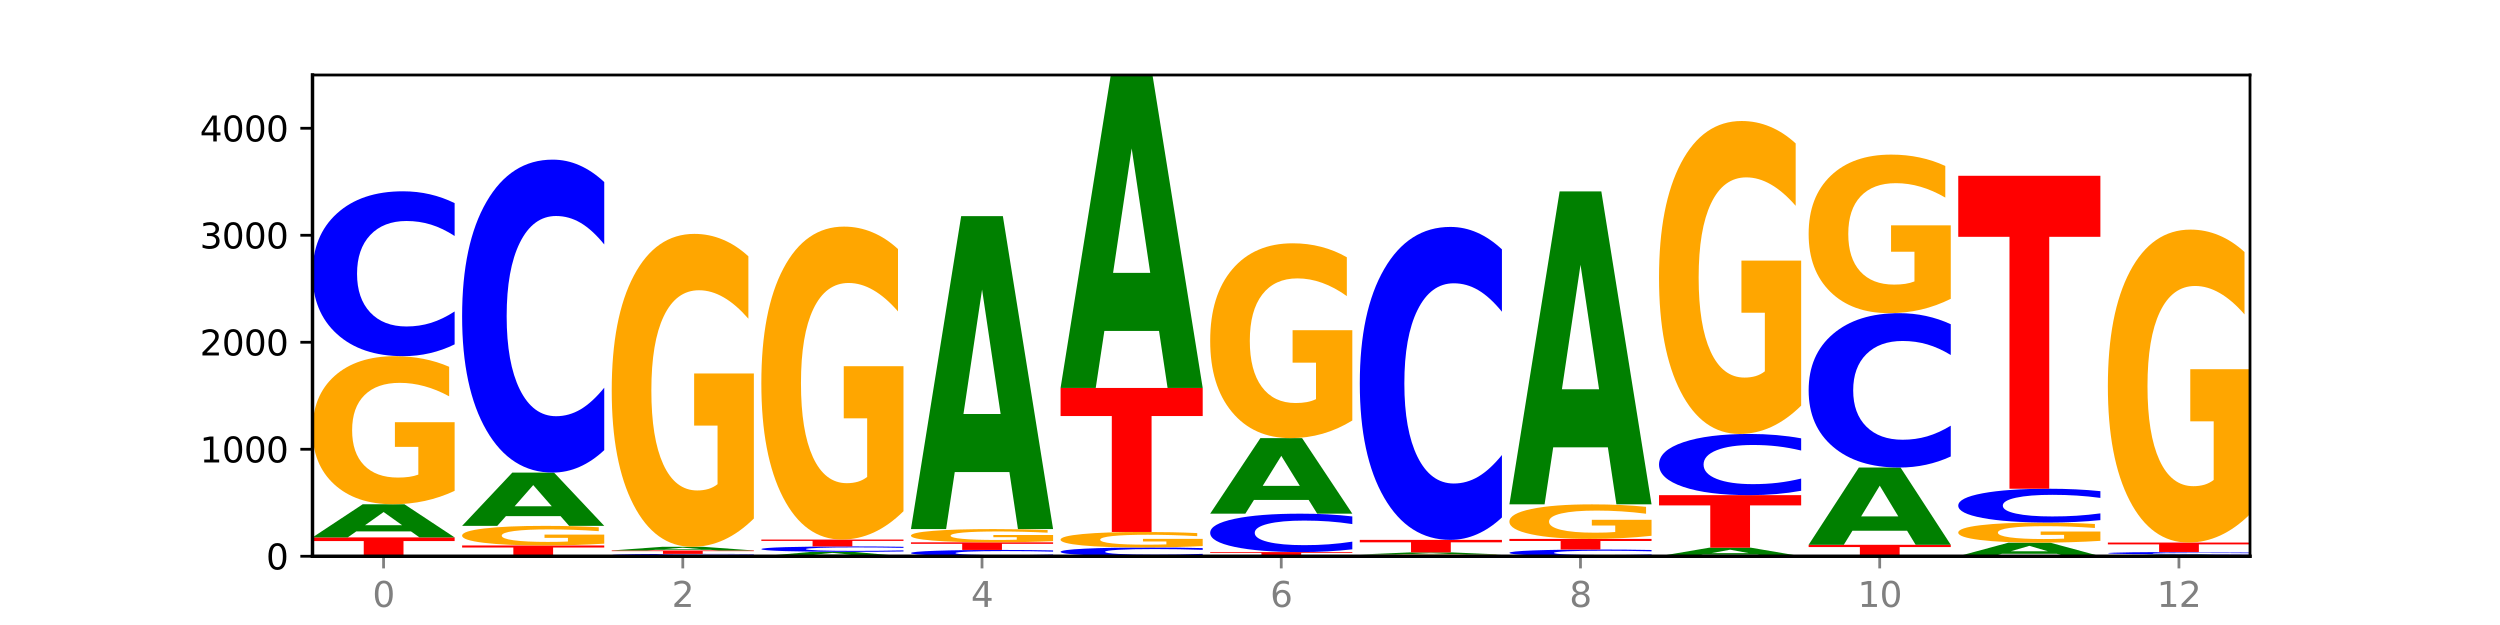
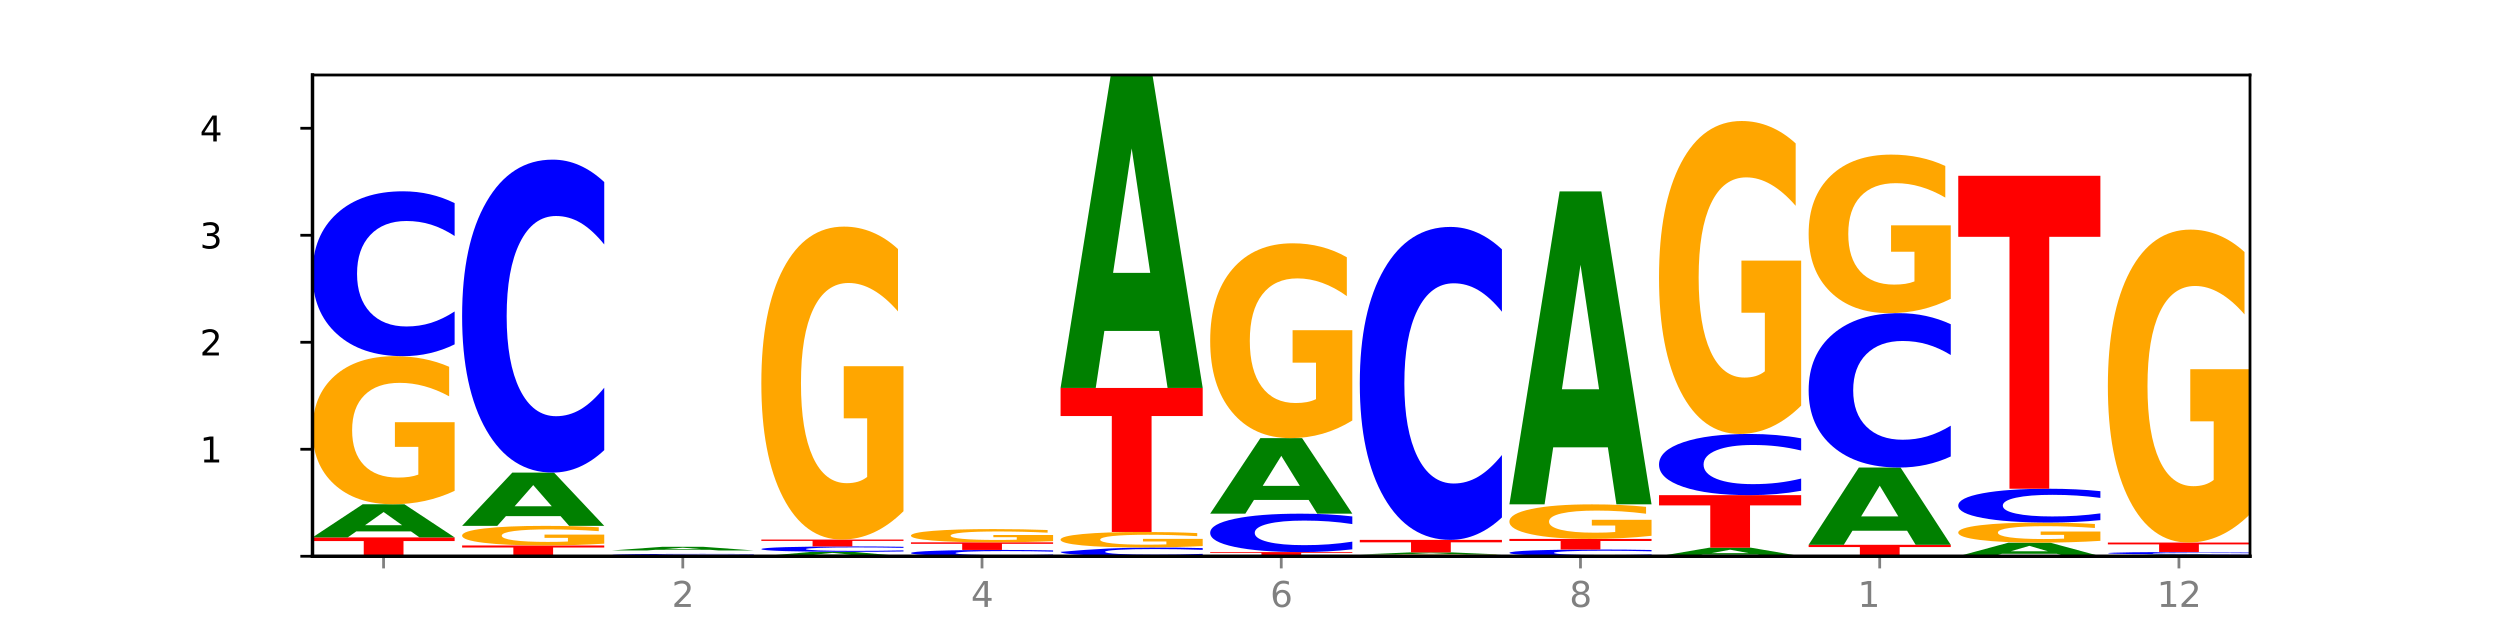
<svg xmlns="http://www.w3.org/2000/svg" xmlns:xlink="http://www.w3.org/1999/xlink" width="720pt" height="180pt" viewBox="0 0 720 180" version="1.1">
  <defs>
    <style type="text/css">*{stroke-linejoin: round; stroke-linecap: butt}</style>
  </defs>
  <g id="figure_1">
    <g id="patch_1">
      <path d="M 0 180  L 720 180  L 720 0  L 0 0  z " style="fill: #ffffff" />
    </g>
    <g id="axes_1">
      <g id="patch_2">
        <path d="M 90 160.2  L 648 160.2  L 648 21.6  L 90 21.6  z " style="fill: #ffffff" />
      </g>
      <g id="line2d_1">
        <path d="M 90 160.2  L 648 160.2  " clip-path="url(#p4b26583708)" style="fill: none; stroke: #000000; stroke-width: 0.5; stroke-linecap: square" />
      </g>
      <g id="patch_3">
        <path d="M 90 154.777  L 130.934 154.777  L 130.934 155.834  L 116.208 155.834  L 116.208 160.2  L 104.755 160.2  L 104.755 155.834  L 90 155.834  L 90 154.777  z " clip-path="url(#p4b26583708)" style="fill: #ff0000" />
      </g>
      <g id="patch_4">
        <path d="M 118.355 153.037  L 102.613 153.037  L 100.127 154.777  L 90 154.777  L 104.462 145.225  L 116.472 145.225  L 130.934 154.777  L 120.816 154.777  L 118.355 153.037  z M 105.123 151.264  L 115.819 151.264  L 110.48 147.464  L 105.123 151.264  z " clip-path="url(#p4b26583708)" style="fill: #008000" />
      </g>
      <g id="patch_5">
        <path d="M 130.934 141.366  Q 126.806 143.295 122.366 144.264  Q 117.926 145.225 113.192 145.225  Q 102.495 145.225 96.247 139.481  Q 90 133.737 90 123.915  Q 90 113.978 96.358 108.278  Q 102.724 102.578 113.797 102.578  Q 118.063 102.578 121.971 103.354  Q 125.889 104.12 129.356 105.635  L 129.356 114.136  Q 125.779 112.189 122.237 111.229  Q 118.696 110.26 115.137 110.26  Q 108.55 110.26 104.981 113.802  Q 101.412 117.334 101.412 123.915  Q 101.412 130.434 104.853 133.993  Q 108.293 137.543 114.623 137.543  Q 116.348 137.543 117.825 137.34  Q 119.302 137.129 120.476 136.688  L 120.476 128.707  L 113.733 128.707  L 113.733 121.598  L 130.934 121.598  L 130.934 141.366  z " clip-path="url(#p4b26583708)" style="fill: #ffa600" />
      </g>
      <g id="patch_6">
        <path d="M 130.934 99.175  Q 127.51 100.862 123.808 101.715  Q 120.105 102.578 116.073 102.578  Q 104.047 102.578 97.024 96.183  Q 90 89.788 90 78.851  Q 90 67.875 97.024 61.49  Q 104.047 55.094 116.073 55.094  Q 120.105 55.094 123.808 55.958  Q 127.51 56.811 130.934 58.498  L 130.934 67.963  Q 127.479 65.727 124.127 64.687  Q 120.776 63.648 117.073 63.648  Q 110.431 63.648 106.625 67.699  Q 102.83 71.74 102.83 78.851  Q 102.83 85.933 106.625 89.984  Q 110.431 94.025 117.073 94.025  Q 120.776 94.025 124.127 92.985  Q 127.479 91.936 130.934 89.7  L 130.934 99.175  z " clip-path="url(#p4b26583708)" style="fill: #0000ff" />
      </g>
      <g id="patch_7">
        <path d="M 133.089 157.088  L 174.023 157.088  L 174.023 157.695  L 159.296 157.695  L 159.296 160.2  L 147.844 160.2  L 147.844 157.695  L 133.089 157.695  L 133.089 157.088  z " clip-path="url(#p4b26583708)" style="fill: #ff0000" />
      </g>
      <g id="patch_8">
        <path d="M 174.023 156.578  Q 169.895 156.833 165.455 156.961  Q 161.014 157.088 156.281 157.088  Q 145.584 157.088 139.336 156.328  Q 133.089 155.569 133.089 154.27  Q 133.089 152.956 139.446 152.203  Q 145.813 151.449 156.886 151.449  Q 161.152 151.449 165.06 151.551  Q 168.977 151.653 172.445 151.853  L 172.445 152.977  Q 168.867 152.72 165.326 152.593  Q 161.785 152.465 158.226 152.465  Q 151.639 152.465 148.07 152.933  Q 144.501 153.4 144.501 154.27  Q 144.501 155.132 147.941 155.603  Q 151.382 156.072 157.712 156.072  Q 159.437 156.072 160.914 156.045  Q 162.391 156.017 163.565 155.959  L 163.565 154.904  L 156.822 154.904  L 156.822 153.964  L 174.023 153.964  L 174.023 156.578  z " clip-path="url(#p4b26583708)" style="fill: #ffa600" />
      </g>
      <g id="patch_9">
        <path d="M 161.444 148.653  L 145.701 148.653  L 143.216 151.449  L 133.089 151.449  L 147.551 136.104  L 159.561 136.104  L 174.023 151.449  L 163.905 151.449  L 161.444 148.653  z M 148.212 145.805  L 158.908 145.805  L 153.569 139.702  L 148.212 145.805  z " clip-path="url(#p4b26583708)" style="fill: #008000" />
      </g>
      <g id="patch_10">
        <path d="M 174.023 129.643  Q 170.599 132.846 166.897 134.465  Q 163.194 136.104 159.161 136.104  Q 147.136 136.104 140.112 123.965  Q 133.089 111.826 133.089 91.067  Q 133.089 70.233 140.112 58.113  Q 147.136 45.974 159.161 45.974  Q 163.194 45.974 166.897 47.612  Q 170.599 49.232 174.023 52.434  L 174.023 70.401  Q 170.568 66.156 167.216 64.182  Q 163.864 62.209 160.162 62.209  Q 153.52 62.209 149.714 69.898  Q 145.919 77.568 145.919 91.067  Q 145.919 104.509 149.714 112.198  Q 153.52 119.869 160.162 119.869  Q 163.864 119.869 167.216 117.895  Q 170.568 115.903 174.023 111.658  L 174.023 129.643  z " clip-path="url(#p4b26583708)" style="fill: #0000ff" />
      </g>
      <g id="patch_11">
        <path d="M 217.112 160.151  Q 213.688 160.175 209.985 160.188  Q 206.283 160.2 202.25 160.2  Q 190.225 160.2 183.201 160.109  Q 176.178 160.017 176.178 159.861  Q 176.178 159.705 183.201 159.613  Q 190.225 159.522 202.25 159.522  Q 206.283 159.522 209.985 159.534  Q 213.688 159.547 217.112 159.571  L 217.112 159.706  Q 213.657 159.674 210.305 159.659  Q 206.953 159.644 203.251 159.644  Q 196.609 159.644 192.803 159.702  Q 189.008 159.76 189.008 159.861  Q 189.008 159.962 192.803 160.02  Q 196.609 160.078 203.251 160.078  Q 206.953 160.078 210.305 160.063  Q 213.657 160.048 217.112 160.016  L 217.112 160.151  z " clip-path="url(#p4b26583708)" style="fill: #0000ff" />
      </g>
      <g id="patch_12">
-         <path d="M 176.178 158.536  L 217.112 158.536  L 217.112 158.728  L 202.385 158.728  L 202.385 159.522  L 190.933 159.522  L 190.933 158.728  L 176.178 158.728  L 176.178 158.536  z " clip-path="url(#p4b26583708)" style="fill: #ff0000" />
-       </g>
+         </g>
      <g id="patch_13">
        <path d="M 204.533 158.345  L 188.79 158.345  L 186.304 158.536  L 176.178 158.536  L 190.64 157.488  L 202.65 157.488  L 217.112 158.536  L 206.993 158.536  L 204.533 158.345  z M 191.301 158.151  L 201.997 158.151  L 196.657 157.734  L 191.301 158.151  z " clip-path="url(#p4b26583708)" style="fill: #008000" />
      </g>
      <g id="patch_14">
-         <path d="M 217.112 149.334  Q 212.984 153.411 208.543 155.459  Q 204.103 157.488 199.369 157.488  Q 188.673 157.488 182.425 145.349  Q 176.178 133.21 176.178 112.451  Q 176.178 91.45 182.535 79.404  Q 188.902 67.358 199.975 67.358  Q 204.241 67.358 208.149 68.997  Q 212.066 70.616 215.534 73.819  L 215.534 91.785  Q 211.956 87.671 208.415 85.641  Q 204.874 83.593 201.314 83.593  Q 194.727 83.593 191.159 91.078  Q 187.59 98.544 187.59 112.451  Q 187.59 126.229 191.03 133.75  Q 194.471 141.253 200.801 141.253  Q 202.525 141.253 204.002 140.825  Q 205.479 140.378 206.654 139.447  L 206.654 122.58  L 199.911 122.58  L 199.911 107.555  L 217.112 107.555  L 217.112 149.334  z " clip-path="url(#p4b26583708)" style="fill: #ffa600" />
-       </g>
+         </g>
      <g id="patch_15">
        <path d="M 247.622 159.97  L 231.879 159.97  L 229.393 160.2  L 219.266 160.2  L 233.729 158.937  L 245.739 158.937  L 260.201 160.2  L 250.082 160.2  L 247.622 159.97  z M 234.39 159.735  L 245.086 159.735  L 239.746 159.233  L 234.39 159.735  z " clip-path="url(#p4b26583708)" style="fill: #008000" />
      </g>
      <g id="patch_16">
        <path d="M 260.201 158.824  Q 256.777 158.88 253.074 158.908  Q 249.372 158.937 245.339 158.937  Q 233.313 158.937 226.29 158.725  Q 219.266 158.513 219.266 158.151  Q 219.266 157.788 226.29 157.577  Q 233.313 157.365 245.339 157.365  Q 249.372 157.365 253.074 157.394  Q 256.777 157.422 260.201 157.478  L 260.201 157.791  Q 256.746 157.717 253.394 157.683  Q 250.042 157.648 246.339 157.648  Q 239.697 157.648 235.892 157.782  Q 232.096 157.916 232.096 158.151  Q 232.096 158.386 235.892 158.52  Q 239.697 158.654 246.339 158.654  Q 250.042 158.654 253.394 158.619  Q 256.746 158.584 260.201 158.51  L 260.201 158.824  z " clip-path="url(#p4b26583708)" style="fill: #0000ff" />
      </g>
      <g id="patch_17">
        <path d="M 219.266 155.393  L 260.201 155.393  L 260.201 155.778  L 245.474 155.778  L 245.474 157.365  L 234.022 157.365  L 234.022 155.778  L 219.266 155.778  L 219.266 155.393  z " clip-path="url(#p4b26583708)" style="fill: #ff0000" />
      </g>
      <g id="patch_18">
        <path d="M 260.201 147.238  Q 256.072 151.316 251.632 153.364  Q 247.192 155.393 242.458 155.393  Q 231.761 155.393 225.514 143.254  Q 219.266 131.115 219.266 110.356  Q 219.266 89.355 225.624 77.309  Q 231.991 65.263 243.064 65.263  Q 247.33 65.263 251.238 66.901  Q 255.155 68.521 258.623 71.723  L 258.623 89.69  Q 255.045 85.575 251.504 83.546  Q 247.963 81.498 244.403 81.498  Q 237.816 81.498 234.248 88.982  Q 230.679 96.448 230.679 110.356  Q 230.679 124.133 234.119 131.655  Q 237.559 139.158 243.889 139.158  Q 245.614 139.158 247.091 138.73  Q 248.568 138.283 249.742 137.352  L 249.742 120.484  L 243 120.484  L 243 105.459  L 260.201 105.459  L 260.201 147.238  z " clip-path="url(#p4b26583708)" style="fill: #ffa600" />
      </g>
      <g id="patch_19">
        <path d="M 303.29 160.07  Q 299.865 160.134 296.163 160.167  Q 292.46 160.2 288.428 160.2  Q 276.402 160.2 269.379 159.955  Q 262.355 159.71 262.355 159.292  Q 262.355 158.871 269.379 158.627  Q 276.402 158.382 288.428 158.382  Q 292.46 158.382 296.163 158.415  Q 299.865 158.448 303.29 158.512  L 303.29 158.875  Q 299.835 158.789 296.483 158.749  Q 293.131 158.709 289.428 158.709  Q 282.786 158.709 278.981 158.865  Q 275.185 159.019 275.185 159.292  Q 275.185 159.563 278.981 159.718  Q 282.786 159.873 289.428 159.873  Q 293.131 159.873 296.483 159.833  Q 299.835 159.793 303.29 159.707  L 303.29 160.07  z " clip-path="url(#p4b26583708)" style="fill: #0000ff" />
      </g>
      <g id="patch_20">
        <path d="M 262.355 156.194  L 303.29 156.194  L 303.29 156.621  L 288.563 156.621  L 288.563 158.382  L 277.111 158.382  L 277.111 156.621  L 262.355 156.621  L 262.355 156.194  z " clip-path="url(#p4b26583708)" style="fill: #ff0000" />
      </g>
      <g id="patch_21">
        <path d="M 303.29 155.849  Q 299.161 156.021 294.721 156.108  Q 290.281 156.194 285.547 156.194  Q 274.85 156.194 268.603 155.68  Q 262.355 155.165 262.355 154.285  Q 262.355 153.395 268.713 152.884  Q 275.08 152.373 286.153 152.373  Q 290.418 152.373 294.327 152.443  Q 298.244 152.511 301.712 152.647  L 301.712 153.409  Q 298.134 153.234 294.593 153.148  Q 291.051 153.062 287.492 153.062  Q 280.905 153.062 277.336 153.379  Q 273.768 153.695 273.768 154.285  Q 273.768 154.869 277.208 155.188  Q 280.648 155.506 286.978 155.506  Q 288.703 155.506 290.18 155.488  Q 291.657 155.469 292.831 155.429  L 292.831 154.714  L 286.088 154.714  L 286.088 154.077  L 303.29 154.077  L 303.29 155.849  z " clip-path="url(#p4b26583708)" style="fill: #ffa600" />
      </g>
      <g id="patch_22">
-         <path d="M 290.71 135.954  L 274.968 135.954  L 272.482 152.373  L 262.355 152.373  L 276.817 62.243  L 288.827 62.243  L 303.29 152.373  L 293.171 152.373  L 290.71 135.954  z M 277.479 119.226  L 288.175 119.226  L 282.835 83.375  L 277.479 119.226  z " clip-path="url(#p4b26583708)" style="fill: #008000" />
-       </g>
+         </g>
      <g id="patch_23">
-         <path d="M 346.378 160.019  Q 342.954 160.109 339.252 160.154  Q 335.549 160.2 331.517 160.2  Q 319.491 160.2 312.468 159.86  Q 305.444 159.519 305.444 158.937  Q 305.444 158.353 312.468 158.014  Q 319.491 157.673 331.517 157.673  Q 335.549 157.673 339.252 157.719  Q 342.954 157.765 346.378 157.854  L 346.378 158.358  Q 342.923 158.239 339.571 158.184  Q 336.22 158.128 332.517 158.128  Q 325.875 158.128 322.069 158.344  Q 318.274 158.559 318.274 158.937  Q 318.274 159.314 322.069 159.53  Q 325.875 159.745 332.517 159.745  Q 336.22 159.745 339.571 159.69  Q 342.923 159.634 346.378 159.515  L 346.378 160.019  z " clip-path="url(#p4b26583708)" style="fill: #0000ff" />
+         <path d="M 346.378 160.019  Q 342.954 160.109 339.252 160.154  Q 335.549 160.2 331.517 160.2  Q 319.491 160.2 312.468 159.86  Q 305.444 159.519 305.444 158.937  Q 319.491 157.673 331.517 157.673  Q 335.549 157.673 339.252 157.719  Q 342.954 157.765 346.378 157.854  L 346.378 158.358  Q 342.923 158.239 339.571 158.184  Q 336.22 158.128 332.517 158.128  Q 325.875 158.128 322.069 158.344  Q 318.274 158.559 318.274 158.937  Q 318.274 159.314 322.069 159.53  Q 325.875 159.745 332.517 159.745  Q 336.22 159.745 339.571 159.69  Q 342.923 159.634 346.378 159.515  L 346.378 160.019  z " clip-path="url(#p4b26583708)" style="fill: #0000ff" />
      </g>
      <g id="patch_24">
        <path d="M 346.378 157.269  Q 342.25 157.471 337.81 157.573  Q 333.37 157.673 328.636 157.673  Q 317.939 157.673 311.692 157.072  Q 305.444 156.47 305.444 155.441  Q 305.444 154.4 311.802 153.802  Q 318.168 153.205 329.241 153.205  Q 333.507 153.205 337.415 153.287  Q 341.333 153.367 344.8 153.526  L 344.8 154.416  Q 341.223 154.212 337.681 154.112  Q 334.14 154.01 330.581 154.01  Q 323.994 154.01 320.425 154.381  Q 316.856 154.751 316.856 155.441  Q 316.856 156.124 320.297 156.497  Q 323.737 156.868 330.067 156.868  Q 331.792 156.868 333.269 156.847  Q 334.746 156.825 335.92 156.779  L 335.92 155.943  L 329.177 155.943  L 329.177 155.198  L 346.378 155.198  L 346.378 157.269  z " clip-path="url(#p4b26583708)" style="fill: #ffa600" />
      </g>
      <g id="patch_25">
        <path d="M 305.444 111.73  L 346.378 111.73  L 346.378 119.819  L 331.652 119.819  L 331.652 153.205  L 320.199 153.205  L 320.199 119.819  L 305.444 119.819  L 305.444 111.73  z " clip-path="url(#p4b26583708)" style="fill: #ff0000" />
      </g>
      <g id="patch_26">
        <path d="M 333.799 95.311  L 318.057 95.311  L 315.571 111.73  L 305.444 111.73  L 319.906 21.6  L 331.916 21.6  L 346.378 111.73  L 336.26 111.73  L 333.799 95.311  z M 320.567 78.583  L 331.263 78.583  L 325.924 42.732  L 320.567 78.583  z " clip-path="url(#p4b26583708)" style="fill: #008000" />
      </g>
      <g id="patch_27">
        <path d="M 348.533 158.998  L 389.467 158.998  L 389.467 159.233  L 374.74 159.233  L 374.74 160.2  L 363.288 160.2  L 363.288 159.233  L 348.533 159.233  L 348.533 158.998  z " clip-path="url(#p4b26583708)" style="fill: #ff0000" />
      </g>
      <g id="patch_28">
        <path d="M 389.467 158.205  Q 386.043 158.598 382.341 158.797  Q 378.638 158.998 374.605 158.998  Q 362.58 158.998 355.556 157.508  Q 348.533 156.019 348.533 153.471  Q 348.533 150.914 355.556 149.426  Q 362.58 147.936 374.605 147.936  Q 378.638 147.936 382.341 148.137  Q 386.043 148.336 389.467 148.729  L 389.467 150.934  Q 386.012 150.413 382.66 150.171  Q 379.308 149.929 375.606 149.929  Q 368.964 149.929 365.158 150.872  Q 361.363 151.814 361.363 153.471  Q 361.363 155.12 365.158 156.064  Q 368.964 157.006 375.606 157.006  Q 379.308 157.006 382.66 156.763  Q 386.012 156.519 389.467 155.998  L 389.467 158.205  z " clip-path="url(#p4b26583708)" style="fill: #0000ff" />
      </g>
      <g id="patch_29">
        <path d="M 376.888 143.973  L 361.145 143.973  L 358.66 147.936  L 348.533 147.936  L 362.995 126.182  L 375.005 126.182  L 389.467 147.936  L 379.349 147.936  L 376.888 143.973  z M 363.656 139.936  L 374.352 139.936  L 369.013 131.282  L 363.656 139.936  z " clip-path="url(#p4b26583708)" style="fill: #008000" />
      </g>
      <g id="patch_30">
        <path d="M 389.467 121.105  Q 385.339 123.643 380.899 124.918  Q 376.458 126.182 371.725 126.182  Q 361.028 126.182 354.78 118.624  Q 348.533 111.067 348.533 98.143  Q 348.533 85.069 354.89 77.569  Q 361.257 70.07 372.33 70.07  Q 376.596 70.07 380.504 71.09  Q 384.421 72.098 387.889 74.092  L 387.889 85.277  Q 384.311 82.716 380.77 81.452  Q 377.229 80.177 373.67 80.177  Q 367.083 80.177 363.514 84.837  Q 359.945 89.485 359.945 98.143  Q 359.945 106.72 363.386 111.403  Q 366.826 116.074 373.156 116.074  Q 374.881 116.074 376.358 115.808  Q 377.835 115.53 379.009 114.95  L 379.009 104.449  L 372.266 104.449  L 372.266 95.095  L 389.467 95.095  L 389.467 121.105  z " clip-path="url(#p4b26583708)" style="fill: #ffa600" />
      </g>
      <g id="patch_31">
        <path d="M 432.556 160.155  Q 428.428 160.178 423.987 160.189  Q 419.547 160.2 414.813 160.2  Q 404.117 160.2 397.869 160.134  Q 391.622 160.067 391.622 159.954  Q 391.622 159.839 397.979 159.773  Q 404.346 159.707 415.419 159.707  Q 419.685 159.707 423.593 159.716  Q 427.51 159.725 430.978 159.742  L 430.978 159.841  Q 427.4 159.818 423.859 159.807  Q 420.318 159.796 416.758 159.796  Q 410.171 159.796 406.603 159.837  Q 403.034 159.878 403.034 159.954  Q 403.034 160.029 406.474 160.07  Q 409.915 160.111 416.245 160.111  Q 417.969 160.111 419.446 160.109  Q 420.923 160.106 422.098 160.101  L 422.098 160.009  L 415.355 160.009  L 415.355 159.927  L 432.556 159.927  L 432.556 160.155  z " clip-path="url(#p4b26583708)" style="fill: #ffa600" />
      </g>
      <g id="patch_32">
        <path d="M 419.977 159.595  L 404.234 159.595  L 401.749 159.707  L 391.622 159.707  L 406.084 159.091  L 418.094 159.091  L 432.556 159.707  L 422.437 159.707  L 419.977 159.595  z M 406.745 159.48  L 417.441 159.48  L 412.101 159.235  L 406.745 159.48  z " clip-path="url(#p4b26583708)" style="fill: #008000" />
      </g>
      <g id="patch_33">
        <path d="M 391.622 155.486  L 432.556 155.486  L 432.556 156.189  L 417.829 156.189  L 417.829 159.091  L 406.377 159.091  L 406.377 156.189  L 391.622 156.189  L 391.622 155.486  z " clip-path="url(#p4b26583708)" style="fill: #ff0000" />
      </g>
      <g id="patch_34">
        <path d="M 432.556 149.025  Q 429.132 152.227 425.429 153.847  Q 421.727 155.486 417.694 155.486  Q 405.669 155.486 398.645 143.347  Q 391.622 131.208 391.622 110.448  Q 391.622 89.615 398.645 77.494  Q 405.669 65.355 417.694 65.355  Q 421.727 65.355 425.429 66.994  Q 429.132 68.614 432.556 71.816  L 432.556 89.782  Q 429.101 85.537 425.749 83.564  Q 422.397 81.59 418.695 81.59  Q 412.053 81.59 408.247 89.28  Q 404.452 96.95 404.452 110.448  Q 404.452 123.891 408.247 131.58  Q 412.053 139.251 418.695 139.251  Q 422.397 139.251 425.749 137.277  Q 429.101 135.285 432.556 131.04  L 432.556 149.025  z " clip-path="url(#p4b26583708)" style="fill: #0000ff" />
      </g>
      <g id="patch_35">
        <path d="M 475.645 160.061  Q 472.221 160.13 468.518 160.165  Q 464.816 160.2 460.783 160.2  Q 448.757 160.2 441.734 159.939  Q 434.71 159.677 434.71 159.23  Q 434.71 158.781 441.734 158.52  Q 448.757 158.259 460.783 158.259  Q 464.816 158.259 468.518 158.294  Q 472.221 158.329 475.645 158.398  L 475.645 158.785  Q 472.19 158.693 468.838 158.651  Q 465.486 158.608 461.783 158.608  Q 455.142 158.608 451.336 158.774  Q 447.54 158.939 447.54 159.23  Q 447.54 159.519 451.336 159.685  Q 455.142 159.85 461.783 159.85  Q 465.486 159.85 468.838 159.808  Q 472.19 159.765 475.645 159.673  L 475.645 160.061  z " clip-path="url(#p4b26583708)" style="fill: #0000ff" />
      </g>
      <g id="patch_36">
        <path d="M 434.71 155.208  L 475.645 155.208  L 475.645 155.803  L 460.918 155.803  L 460.918 158.259  L 449.466 158.259  L 449.466 155.803  L 434.71 155.803  L 434.71 155.208  z " clip-path="url(#p4b26583708)" style="fill: #ff0000" />
      </g>
      <g id="patch_37">
        <path d="M 475.645 154.308  Q 471.516 154.758 467.076 154.984  Q 462.636 155.208 457.902 155.208  Q 447.205 155.208 440.958 153.868  Q 434.71 152.527 434.71 150.235  Q 434.71 147.916 441.068 146.586  Q 447.435 145.255 458.508 145.255  Q 462.774 145.255 466.682 145.436  Q 470.599 145.615 474.067 145.969  L 474.067 147.953  Q 470.489 147.498 466.948 147.274  Q 463.407 147.048 459.847 147.048  Q 453.26 147.048 449.692 147.875  Q 446.123 148.699 446.123 150.235  Q 446.123 151.756 449.563 152.587  Q 453.003 153.415 459.333 153.415  Q 461.058 153.415 462.535 153.368  Q 464.012 153.319 465.186 153.216  L 465.186 151.353  L 458.444 151.353  L 458.444 149.694  L 475.645 149.694  L 475.645 154.308  z " clip-path="url(#p4b26583708)" style="fill: #ffa600" />
      </g>
      <g id="patch_38">
        <path d="M 463.066 128.836  L 447.323 128.836  L 444.837 145.255  L 434.71 145.255  L 449.173 55.125  L 461.183 55.125  L 475.645 145.255  L 465.526 145.255  L 463.066 128.836  z M 449.834 112.109  L 460.53 112.109  L 455.19 76.257  L 449.834 112.109  z " clip-path="url(#p4b26583708)" style="fill: #008000" />
      </g>
      <g id="patch_39">
        <path d="M 506.154 159.751  L 490.412 159.751  L 487.926 160.2  L 477.799 160.2  L 492.261 157.735  L 504.271 157.735  L 518.734 160.2  L 508.615 160.2  L 506.154 159.751  z M 492.923 159.293  L 503.619 159.293  L 498.279 158.313  L 492.923 159.293  z " clip-path="url(#p4b26583708)" style="fill: #008000" />
      </g>
      <g id="patch_40">
        <path d="M 477.799 142.605  L 518.734 142.605  L 518.734 145.556  L 504.007 145.556  L 504.007 157.735  L 492.555 157.735  L 492.555 145.556  L 477.799 145.556  L 477.799 142.605  z " clip-path="url(#p4b26583708)" style="fill: #ff0000" />
      </g>
      <g id="patch_41">
        <path d="M 518.734 141.342  Q 515.31 141.968 511.607 142.285  Q 507.904 142.605 503.872 142.605  Q 491.846 142.605 484.823 140.232  Q 477.799 137.858 477.799 133.798  Q 477.799 129.724 484.823 127.354  Q 491.846 124.98 503.872 124.98  Q 507.904 124.98 511.607 125.3  Q 515.31 125.617 518.734 126.243  L 518.734 129.757  Q 515.279 128.927 511.927 128.541  Q 508.575 128.155 504.872 128.155  Q 498.23 128.155 494.425 129.658  Q 490.629 131.158 490.629 133.798  Q 490.629 136.427 494.425 137.931  Q 498.23 139.431 504.872 139.431  Q 508.575 139.431 511.927 139.045  Q 515.279 138.655 518.734 137.825  L 518.734 141.342  z " clip-path="url(#p4b26583708)" style="fill: #0000ff" />
      </g>
      <g id="patch_42">
        <path d="M 518.734 116.825  Q 514.605 120.903 510.165 122.951  Q 505.725 124.98 500.991 124.98  Q 490.294 124.98 484.047 112.841  Q 477.799 100.702 477.799 79.943  Q 477.799 58.942 484.157 46.896  Q 490.524 34.85 501.597 34.85  Q 505.862 34.85 509.771 36.488  Q 513.688 38.108 517.156 41.31  L 517.156 59.277  Q 513.578 55.162 510.037 53.133  Q 506.495 51.085 502.936 51.085  Q 496.349 51.085 492.78 58.569  Q 489.212 66.035 489.212 79.943  Q 489.212 93.72 492.652 101.242  Q 496.092 108.745 502.422 108.745  Q 504.147 108.745 505.624 108.317  Q 507.101 107.87 508.275 106.939  L 508.275 90.071  L 501.532 90.071  L 501.532 75.046  L 518.734 75.046  L 518.734 116.825  z " clip-path="url(#p4b26583708)" style="fill: #ffa600" />
      </g>
      <g id="patch_43">
        <path d="M 520.888 156.903  L 561.822 156.903  L 561.822 157.546  L 547.096 157.546  L 547.096 160.2  L 535.643 160.2  L 535.643 157.546  L 520.888 157.546  L 520.888 156.903  z " clip-path="url(#p4b26583708)" style="fill: #ff0000" />
      </g>
      <g id="patch_44">
        <path d="M 549.243 152.85  L 533.501 152.85  L 531.015 156.903  L 520.888 156.903  L 535.35 134.655  L 547.36 134.655  L 561.822 156.903  L 551.704 156.903  L 549.243 152.85  z M 536.011 148.721  L 546.707 148.721  L 541.368 139.872  L 536.011 148.721  z " clip-path="url(#p4b26583708)" style="fill: #008000" />
      </g>
      <g id="patch_45">
        <path d="M 561.822 131.468  Q 558.398 133.048 554.696 133.847  Q 550.993 134.655 546.961 134.655  Q 534.935 134.655 527.912 128.667  Q 520.888 122.678 520.888 112.437  Q 520.888 102.159 527.912 96.18  Q 534.935 90.191 546.961 90.191  Q 550.993 90.191 554.696 91  Q 558.398 91.799 561.822 93.378  L 561.822 102.242  Q 558.367 100.148 555.015 99.174  Q 551.664 98.201 547.961 98.201  Q 541.319 98.201 537.513 101.994  Q 533.718 105.778 533.718 112.437  Q 533.718 119.069 537.513 122.862  Q 541.319 126.646 547.961 126.646  Q 551.664 126.646 555.015 125.673  Q 558.367 124.69 561.822 122.596  L 561.822 131.468  z " clip-path="url(#p4b26583708)" style="fill: #0000ff" />
      </g>
      <g id="patch_46">
        <path d="M 561.822 86.06  Q 557.694 88.125 553.254 89.163  Q 548.814 90.191 544.08 90.191  Q 533.383 90.191 527.136 84.041  Q 520.888 77.89 520.888 67.372  Q 520.888 56.732 527.246 50.629  Q 533.612 44.525 544.685 44.525  Q 548.951 44.525 552.859 45.356  Q 556.777 46.176 560.244 47.799  L 560.244 56.902  Q 556.667 54.817 553.125 53.789  Q 549.584 52.751 546.025 52.751  Q 539.438 52.751 535.869 56.543  Q 532.3 60.326 532.3 67.372  Q 532.3 74.353 535.741 78.164  Q 539.181 81.966 545.511 81.966  Q 547.236 81.966 548.713 81.749  Q 550.19 81.522 551.364 81.051  L 551.364 72.504  L 544.621 72.504  L 544.621 64.892  L 561.822 64.892  L 561.822 86.06  z " clip-path="url(#p4b26583708)" style="fill: #ffa600" />
      </g>
      <g id="patch_47">
        <path d="M 592.332 159.487  L 576.589 159.487  L 574.104 160.2  L 563.977 160.2  L 578.439 156.287  L 590.449 156.287  L 604.911 160.2  L 594.793 160.2  L 592.332 159.487  z M 579.1 158.761  L 589.796 158.761  L 584.457 157.204  L 579.1 158.761  z " clip-path="url(#p4b26583708)" style="fill: #008000" />
      </g>
      <g id="patch_48">
        <path d="M 604.911 155.763  Q 600.783 156.025 596.343 156.156  Q 591.902 156.287 587.169 156.287  Q 576.472 156.287 570.224 155.506  Q 563.977 154.726 563.977 153.392  Q 563.977 152.042 570.334 151.268  Q 576.701 150.494 587.774 150.494  Q 592.04 150.494 595.948 150.599  Q 599.865 150.703 603.333 150.909  L 603.333 152.064  Q 599.755 151.799 596.214 151.669  Q 592.673 151.537 589.114 151.537  Q 582.527 151.537 578.958 152.018  Q 575.389 152.498 575.389 153.392  Q 575.389 154.277 578.83 154.761  Q 582.27 155.243 588.6 155.243  Q 590.325 155.243 591.802 155.216  Q 593.279 155.187 594.453 155.127  L 594.453 154.043  L 587.71 154.043  L 587.71 153.077  L 604.911 153.077  L 604.911 155.763  z " clip-path="url(#p4b26583708)" style="fill: #ffa600" />
      </g>
      <g id="patch_49">
        <path d="M 604.911 149.796  Q 601.487 150.142 597.785 150.317  Q 594.082 150.494 590.049 150.494  Q 578.024 150.494 571 149.182  Q 563.977 147.871 563.977 145.628  Q 563.977 143.377 571 142.068  Q 578.024 140.757 590.049 140.757  Q 594.082 140.757 597.785 140.934  Q 601.487 141.109 604.911 141.455  L 604.911 143.395  Q 601.456 142.937 598.104 142.724  Q 594.752 142.51 591.05 142.51  Q 584.408 142.51 580.602 143.341  Q 576.807 144.17 576.807 145.628  Q 576.807 147.08 580.602 147.911  Q 584.408 148.74 591.05 148.74  Q 594.752 148.74 598.104 148.527  Q 601.456 148.311 604.911 147.853  L 604.911 149.796  z " clip-path="url(#p4b26583708)" style="fill: #0000ff" />
      </g>
      <g id="patch_50">
        <path d="M 563.977 50.627  L 604.911 50.627  L 604.911 68.204  L 590.184 68.204  L 590.184 140.757  L 578.732 140.757  L 578.732 68.204  L 563.977 68.204  L 563.977 50.627  z " clip-path="url(#p4b26583708)" style="fill: #ff0000" />
      </g>
      <g id="patch_51">
        <path d="M 635.421 160.105  L 619.678 160.105  L 617.193 160.2  L 607.066 160.2  L 621.528 159.676  L 633.538 159.676  L 648 160.2  L 637.881 160.2  L 635.421 160.105  z M 622.189 160.007  L 632.885 160.007  L 627.545 159.799  L 622.189 160.007  z " clip-path="url(#p4b26583708)" style="fill: #008000" />
      </g>
      <g id="patch_52">
        <path d="M 648 159.625  Q 644.576 159.651 640.873 159.663  Q 637.171 159.676 633.138 159.676  Q 621.113 159.676 614.089 159.581  Q 607.066 159.485 607.066 159.322  Q 607.066 159.158 614.089 159.063  Q 621.113 158.967 633.138 158.967  Q 637.171 158.967 640.873 158.98  Q 644.576 158.993 648 159.018  L 648 159.16  Q 644.545 159.126 641.193 159.111  Q 637.841 159.095 634.139 159.095  Q 627.497 159.095 623.691 159.156  Q 619.896 159.216 619.896 159.322  Q 619.896 159.428 623.691 159.488  Q 627.497 159.549 634.139 159.549  Q 637.841 159.549 641.193 159.533  Q 644.545 159.517 648 159.484  L 648 159.625  z " clip-path="url(#p4b26583708)" style="fill: #0000ff" />
      </g>
      <g id="patch_53">
        <path d="M 607.066 156.256  L 648 156.256  L 648 156.785  L 633.273 156.785  L 633.273 158.967  L 621.821 158.967  L 621.821 156.785  L 607.066 156.785  L 607.066 156.256  z " clip-path="url(#p4b26583708)" style="fill: #ff0000" />
      </g>
      <g id="patch_54">
        <path d="M 648 148.101  Q 643.872 152.178 639.431 154.226  Q 634.991 156.256 630.257 156.256  Q 619.561 156.256 613.313 144.117  Q 607.066 131.978 607.066 111.219  Q 607.066 90.218 613.423 78.172  Q 619.79 66.126 630.863 66.126  Q 635.129 66.126 639.037 67.764  Q 642.954 69.384 646.422 72.586  L 646.422 90.553  Q 642.844 86.438 639.303 84.409  Q 635.762 82.361 632.202 82.361  Q 625.615 82.361 622.047 89.845  Q 618.478 97.311 618.478 111.219  Q 618.478 124.996 621.918 132.518  Q 625.359 140.021 631.689 140.021  Q 633.413 140.021 634.89 139.593  Q 636.367 139.146 637.542 138.215  L 637.542 121.347  L 630.799 121.347  L 630.799 106.322  L 648 106.322  L 648 148.101  z " clip-path="url(#p4b26583708)" style="fill: #ffa600" />
      </g>
      <g id="matplotlib.axis_1">
        <g id="xtick_1">
          <g id="line2d_2">
            <defs>
              <path id="md12d6748f3" d="M 0 0  L 0 3.5  " style="stroke: #808080; stroke-width: 0.8" />
            </defs>
            <g>
              <use xlink:href="#md12d6748f3" x="110.467" y="160.2" style="fill: #808080; stroke: #808080; stroke-width: 0.8" />
            </g>
          </g>
          <g id="text_1">
            <g style="fill: #808080" transform="translate(107.286 174.798) scale(0.1 -0.1)">
              <defs>
-                 <path id="DejaVuSans-30" d="M 2034 4250  Q 1547 4250 1301 3770  Q 1056 3291 1056 2328  Q 1056 1369 1301 889  Q 1547 409 2034 409  Q 2525 409 2770 889  Q 3016 1369 3016 2328  Q 3016 3291 2770 3770  Q 2525 4250 2034 4250  z M 2034 4750  Q 2819 4750 3233 4129  Q 3647 3509 3647 2328  Q 3647 1150 3233 529  Q 2819 -91 2034 -91  Q 1250 -91 836 529  Q 422 1150 422 2328  Q 422 3509 836 4129  Q 1250 4750 2034 4750  z " transform="scale(0.016)" />
-               </defs>
+                 </defs>
              <use xlink:href="#DejaVuSans-30" />
            </g>
          </g>
        </g>
        <g id="xtick_2">
          <g id="line2d_3">
            <g>
              <use xlink:href="#md12d6748f3" x="196.645" y="160.2" style="fill: #808080; stroke: #808080; stroke-width: 0.8" />
            </g>
          </g>
          <g id="text_2">
            <g style="fill: #808080" transform="translate(193.464 174.798) scale(0.1 -0.1)">
              <defs>
                <path id="DejaVuSans-32" d="M 1228 531  L 3431 531  L 3431 0  L 469 0  L 469 531  Q 828 903 1448 1529  Q 2069 2156 2228 2338  Q 2531 2678 2651 2914  Q 2772 3150 2772 3378  Q 2772 3750 2511 3984  Q 2250 4219 1831 4219  Q 1534 4219 1204 4116  Q 875 4013 500 3803  L 500 4441  Q 881 4594 1212 4672  Q 1544 4750 1819 4750  Q 2544 4750 2975 4387  Q 3406 4025 3406 3419  Q 3406 3131 3298 2873  Q 3191 2616 2906 2266  Q 2828 2175 2409 1742  Q 1991 1309 1228 531  z " transform="scale(0.016)" />
              </defs>
              <use xlink:href="#DejaVuSans-32" />
            </g>
          </g>
        </g>
        <g id="xtick_3">
          <g id="line2d_4">
            <g>
              <use xlink:href="#md12d6748f3" x="282.822" y="160.2" style="fill: #808080; stroke: #808080; stroke-width: 0.8" />
            </g>
          </g>
          <g id="text_3">
            <g style="fill: #808080" transform="translate(279.641 174.798) scale(0.1 -0.1)">
              <defs>
                <path id="DejaVuSans-34" d="M 2419 4116  L 825 1625  L 2419 1625  L 2419 4116  z M 2253 4666  L 3047 4666  L 3047 1625  L 3713 1625  L 3713 1100  L 3047 1100  L 3047 0  L 2419 0  L 2419 1100  L 313 1100  L 313 1709  L 2253 4666  z " transform="scale(0.016)" />
              </defs>
              <use xlink:href="#DejaVuSans-34" />
            </g>
          </g>
        </g>
        <g id="xtick_4">
          <g id="line2d_5">
            <g>
              <use xlink:href="#md12d6748f3" x="369" y="160.2" style="fill: #808080; stroke: #808080; stroke-width: 0.8" />
            </g>
          </g>
          <g id="text_4">
            <g style="fill: #808080" transform="translate(365.819 174.798) scale(0.1 -0.1)">
              <defs>
                <path id="DejaVuSans-36" d="M 2113 2584  Q 1688 2584 1439 2293  Q 1191 2003 1191 1497  Q 1191 994 1439 701  Q 1688 409 2113 409  Q 2538 409 2786 701  Q 3034 994 3034 1497  Q 3034 2003 2786 2293  Q 2538 2584 2113 2584  z M 3366 4563  L 3366 3988  Q 3128 4100 2886 4159  Q 2644 4219 2406 4219  Q 1781 4219 1451 3797  Q 1122 3375 1075 2522  Q 1259 2794 1537 2939  Q 1816 3084 2150 3084  Q 2853 3084 3261 2657  Q 3669 2231 3669 1497  Q 3669 778 3244 343  Q 2819 -91 2113 -91  Q 1303 -91 875 529  Q 447 1150 447 2328  Q 447 3434 972 4092  Q 1497 4750 2381 4750  Q 2619 4750 2861 4703  Q 3103 4656 3366 4563  z " transform="scale(0.016)" />
              </defs>
              <use xlink:href="#DejaVuSans-36" />
            </g>
          </g>
        </g>
        <g id="xtick_5">
          <g id="line2d_6">
            <g>
              <use xlink:href="#md12d6748f3" x="455.178" y="160.2" style="fill: #808080; stroke: #808080; stroke-width: 0.8" />
            </g>
          </g>
          <g id="text_5">
            <g style="fill: #808080" transform="translate(451.996 174.798) scale(0.1 -0.1)">
              <defs>
                <path id="DejaVuSans-38" d="M 2034 2216  Q 1584 2216 1326 1975  Q 1069 1734 1069 1313  Q 1069 891 1326 650  Q 1584 409 2034 409  Q 2484 409 2743 651  Q 3003 894 3003 1313  Q 3003 1734 2745 1975  Q 2488 2216 2034 2216  z M 1403 2484  Q 997 2584 770 2862  Q 544 3141 544 3541  Q 544 4100 942 4425  Q 1341 4750 2034 4750  Q 2731 4750 3128 4425  Q 3525 4100 3525 3541  Q 3525 3141 3298 2862  Q 3072 2584 2669 2484  Q 3125 2378 3379 2068  Q 3634 1759 3634 1313  Q 3634 634 3220 271  Q 2806 -91 2034 -91  Q 1263 -91 848 271  Q 434 634 434 1313  Q 434 1759 690 2068  Q 947 2378 1403 2484  z M 1172 3481  Q 1172 3119 1398 2916  Q 1625 2713 2034 2713  Q 2441 2713 2670 2916  Q 2900 3119 2900 3481  Q 2900 3844 2670 4047  Q 2441 4250 2034 4250  Q 1625 4250 1398 4047  Q 1172 3844 1172 3481  z " transform="scale(0.016)" />
              </defs>
              <use xlink:href="#DejaVuSans-38" />
            </g>
          </g>
        </g>
        <g id="xtick_6">
          <g id="line2d_7">
            <g>
              <use xlink:href="#md12d6748f3" x="541.355" y="160.2" style="fill: #808080; stroke: #808080; stroke-width: 0.8" />
            </g>
          </g>
          <g id="text_6">
            <g style="fill: #808080" transform="translate(534.993 174.798) scale(0.1 -0.1)">
              <defs>
                <path id="DejaVuSans-31" d="M 794 531  L 1825 531  L 1825 4091  L 703 3866  L 703 4441  L 1819 4666  L 2450 4666  L 2450 531  L 3481 531  L 3481 0  L 794 0  L 794 531  z " transform="scale(0.016)" />
              </defs>
              <use xlink:href="#DejaVuSans-31" />
              <use xlink:href="#DejaVuSans-30" x="63.623" />
            </g>
          </g>
        </g>
        <g id="xtick_7">
          <g id="line2d_8">
            <g>
              <use xlink:href="#md12d6748f3" x="627.533" y="160.2" style="fill: #808080; stroke: #808080; stroke-width: 0.8" />
            </g>
          </g>
          <g id="text_7">
            <g style="fill: #808080" transform="translate(621.17 174.798) scale(0.1 -0.1)">
              <use xlink:href="#DejaVuSans-31" />
              <use xlink:href="#DejaVuSans-32" x="63.623" />
            </g>
          </g>
        </g>
      </g>
      <g id="matplotlib.axis_2">
        <g id="ytick_1">
          <g id="line2d_9">
            <defs>
              <path id="m2f0e910258" d="M 0 0  L -3.5 0  " style="stroke: #000000; stroke-width: 0.8" />
            </defs>
            <g>
              <use xlink:href="#m2f0e910258" x="90" y="160.2" style="stroke: #000000; stroke-width: 0.8" />
            </g>
          </g>
          <g id="text_8">
            <g transform="translate(76.638 163.999) scale(0.1 -0.1)">
              <use xlink:href="#DejaVuSans-30" />
            </g>
          </g>
        </g>
        <g id="ytick_2">
          <g id="line2d_10">
            <g>
              <use xlink:href="#m2f0e910258" x="90" y="129.386" style="stroke: #000000; stroke-width: 0.8" />
            </g>
          </g>
          <g id="text_9">
            <g transform="translate(57.55 133.186) scale(0.1 -0.1)">
              <use xlink:href="#DejaVuSans-31" />
              <use xlink:href="#DejaVuSans-30" x="63.623" />
              <use xlink:href="#DejaVuSans-30" x="127.246" />
              <use xlink:href="#DejaVuSans-30" x="190.869" />
            </g>
          </g>
        </g>
        <g id="ytick_3">
          <g id="line2d_11">
            <g>
              <use xlink:href="#m2f0e910258" x="90" y="98.573" style="stroke: #000000; stroke-width: 0.8" />
            </g>
          </g>
          <g id="text_10">
            <g transform="translate(57.55 102.372) scale(0.1 -0.1)">
              <use xlink:href="#DejaVuSans-32" />
              <use xlink:href="#DejaVuSans-30" x="63.623" />
              <use xlink:href="#DejaVuSans-30" x="127.246" />
              <use xlink:href="#DejaVuSans-30" x="190.869" />
            </g>
          </g>
        </g>
        <g id="ytick_4">
          <g id="line2d_12">
            <g>
              <use xlink:href="#m2f0e910258" x="90" y="67.759" style="stroke: #000000; stroke-width: 0.8" />
            </g>
          </g>
          <g id="text_11">
            <g transform="translate(57.55 71.558) scale(0.1 -0.1)">
              <defs>
                <path id="DejaVuSans-33" d="M 2597 2516  Q 3050 2419 3304 2112  Q 3559 1806 3559 1356  Q 3559 666 3084 287  Q 2609 -91 1734 -91  Q 1441 -91 1130 -33  Q 819 25 488 141  L 488 750  Q 750 597 1062 519  Q 1375 441 1716 441  Q 2309 441 2620 675  Q 2931 909 2931 1356  Q 2931 1769 2642 2001  Q 2353 2234 1838 2234  L 1294 2234  L 1294 2753  L 1863 2753  Q 2328 2753 2575 2939  Q 2822 3125 2822 3475  Q 2822 3834 2567 4026  Q 2313 4219 1838 4219  Q 1578 4219 1281 4162  Q 984 4106 628 3988  L 628 4550  Q 988 4650 1302 4700  Q 1616 4750 1894 4750  Q 2613 4750 3031 4423  Q 3450 4097 3450 3541  Q 3450 3153 3228 2886  Q 3006 2619 2597 2516  z " transform="scale(0.016)" />
              </defs>
              <use xlink:href="#DejaVuSans-33" />
              <use xlink:href="#DejaVuSans-30" x="63.623" />
              <use xlink:href="#DejaVuSans-30" x="127.246" />
              <use xlink:href="#DejaVuSans-30" x="190.869" />
            </g>
          </g>
        </g>
        <g id="ytick_5">
          <g id="line2d_13">
            <g>
              <use xlink:href="#m2f0e910258" x="90" y="36.945" style="stroke: #000000; stroke-width: 0.8" />
            </g>
          </g>
          <g id="text_12">
            <g transform="translate(57.55 40.744) scale(0.1 -0.1)">
              <use xlink:href="#DejaVuSans-34" />
              <use xlink:href="#DejaVuSans-30" x="63.623" />
              <use xlink:href="#DejaVuSans-30" x="127.246" />
              <use xlink:href="#DejaVuSans-30" x="190.869" />
            </g>
          </g>
        </g>
      </g>
      <g id="patch_55">
        <path d="M 90 160.2  L 90 21.6  " style="fill: none; stroke: #000000; stroke-linejoin: miter; stroke-linecap: square" />
      </g>
      <g id="patch_56">
        <path d="M 648 160.2  L 648 21.6  " style="fill: none; stroke: #000000; stroke-width: 0.8; stroke-linejoin: miter; stroke-linecap: square" />
      </g>
      <g id="patch_57">
        <path d="M 90 160.2  L 648 160.2  " style="fill: none; stroke: #000000; stroke-linejoin: miter; stroke-linecap: square" />
      </g>
      <g id="patch_58">
        <path d="M 90 21.6  L 648 21.6  " style="fill: none; stroke: #000000; stroke-width: 0.8; stroke-linejoin: miter; stroke-linecap: square" />
      </g>
    </g>
  </g>
  <defs>
    <clipPath id="p4b26583708">
      <rect x="90" y="21.6" width="558" height="138.6" />
    </clipPath>
  </defs>
</svg>